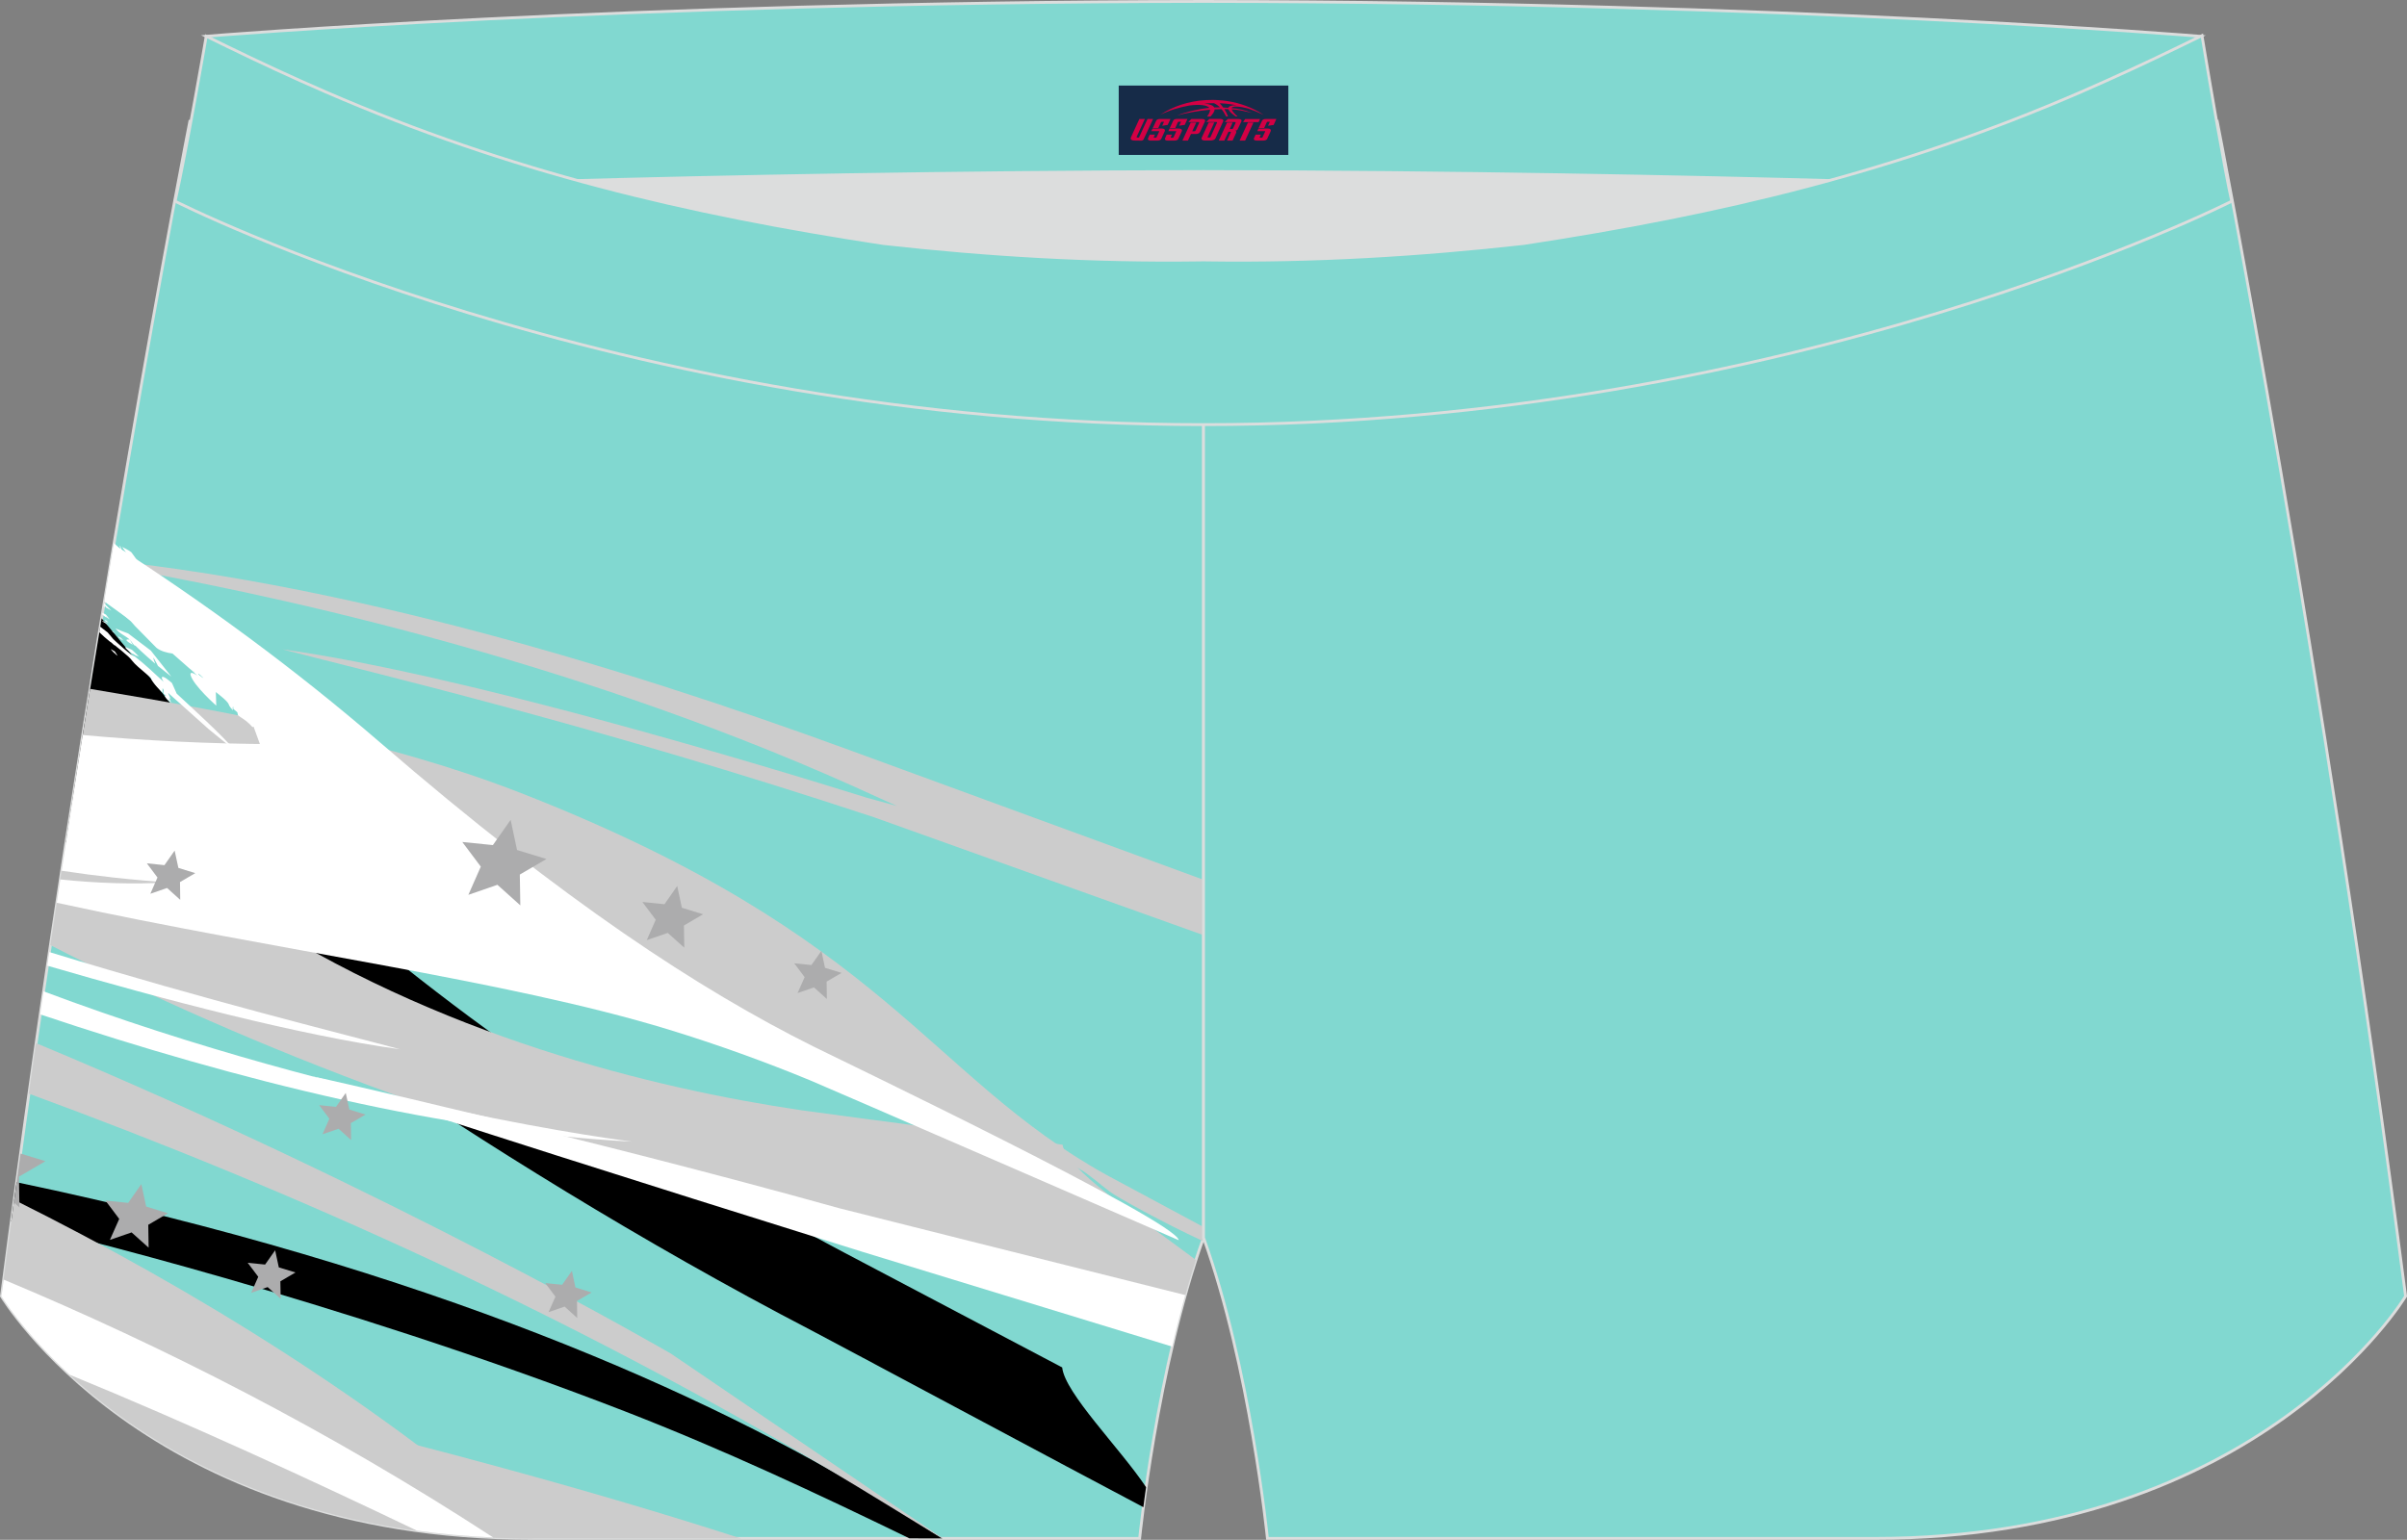
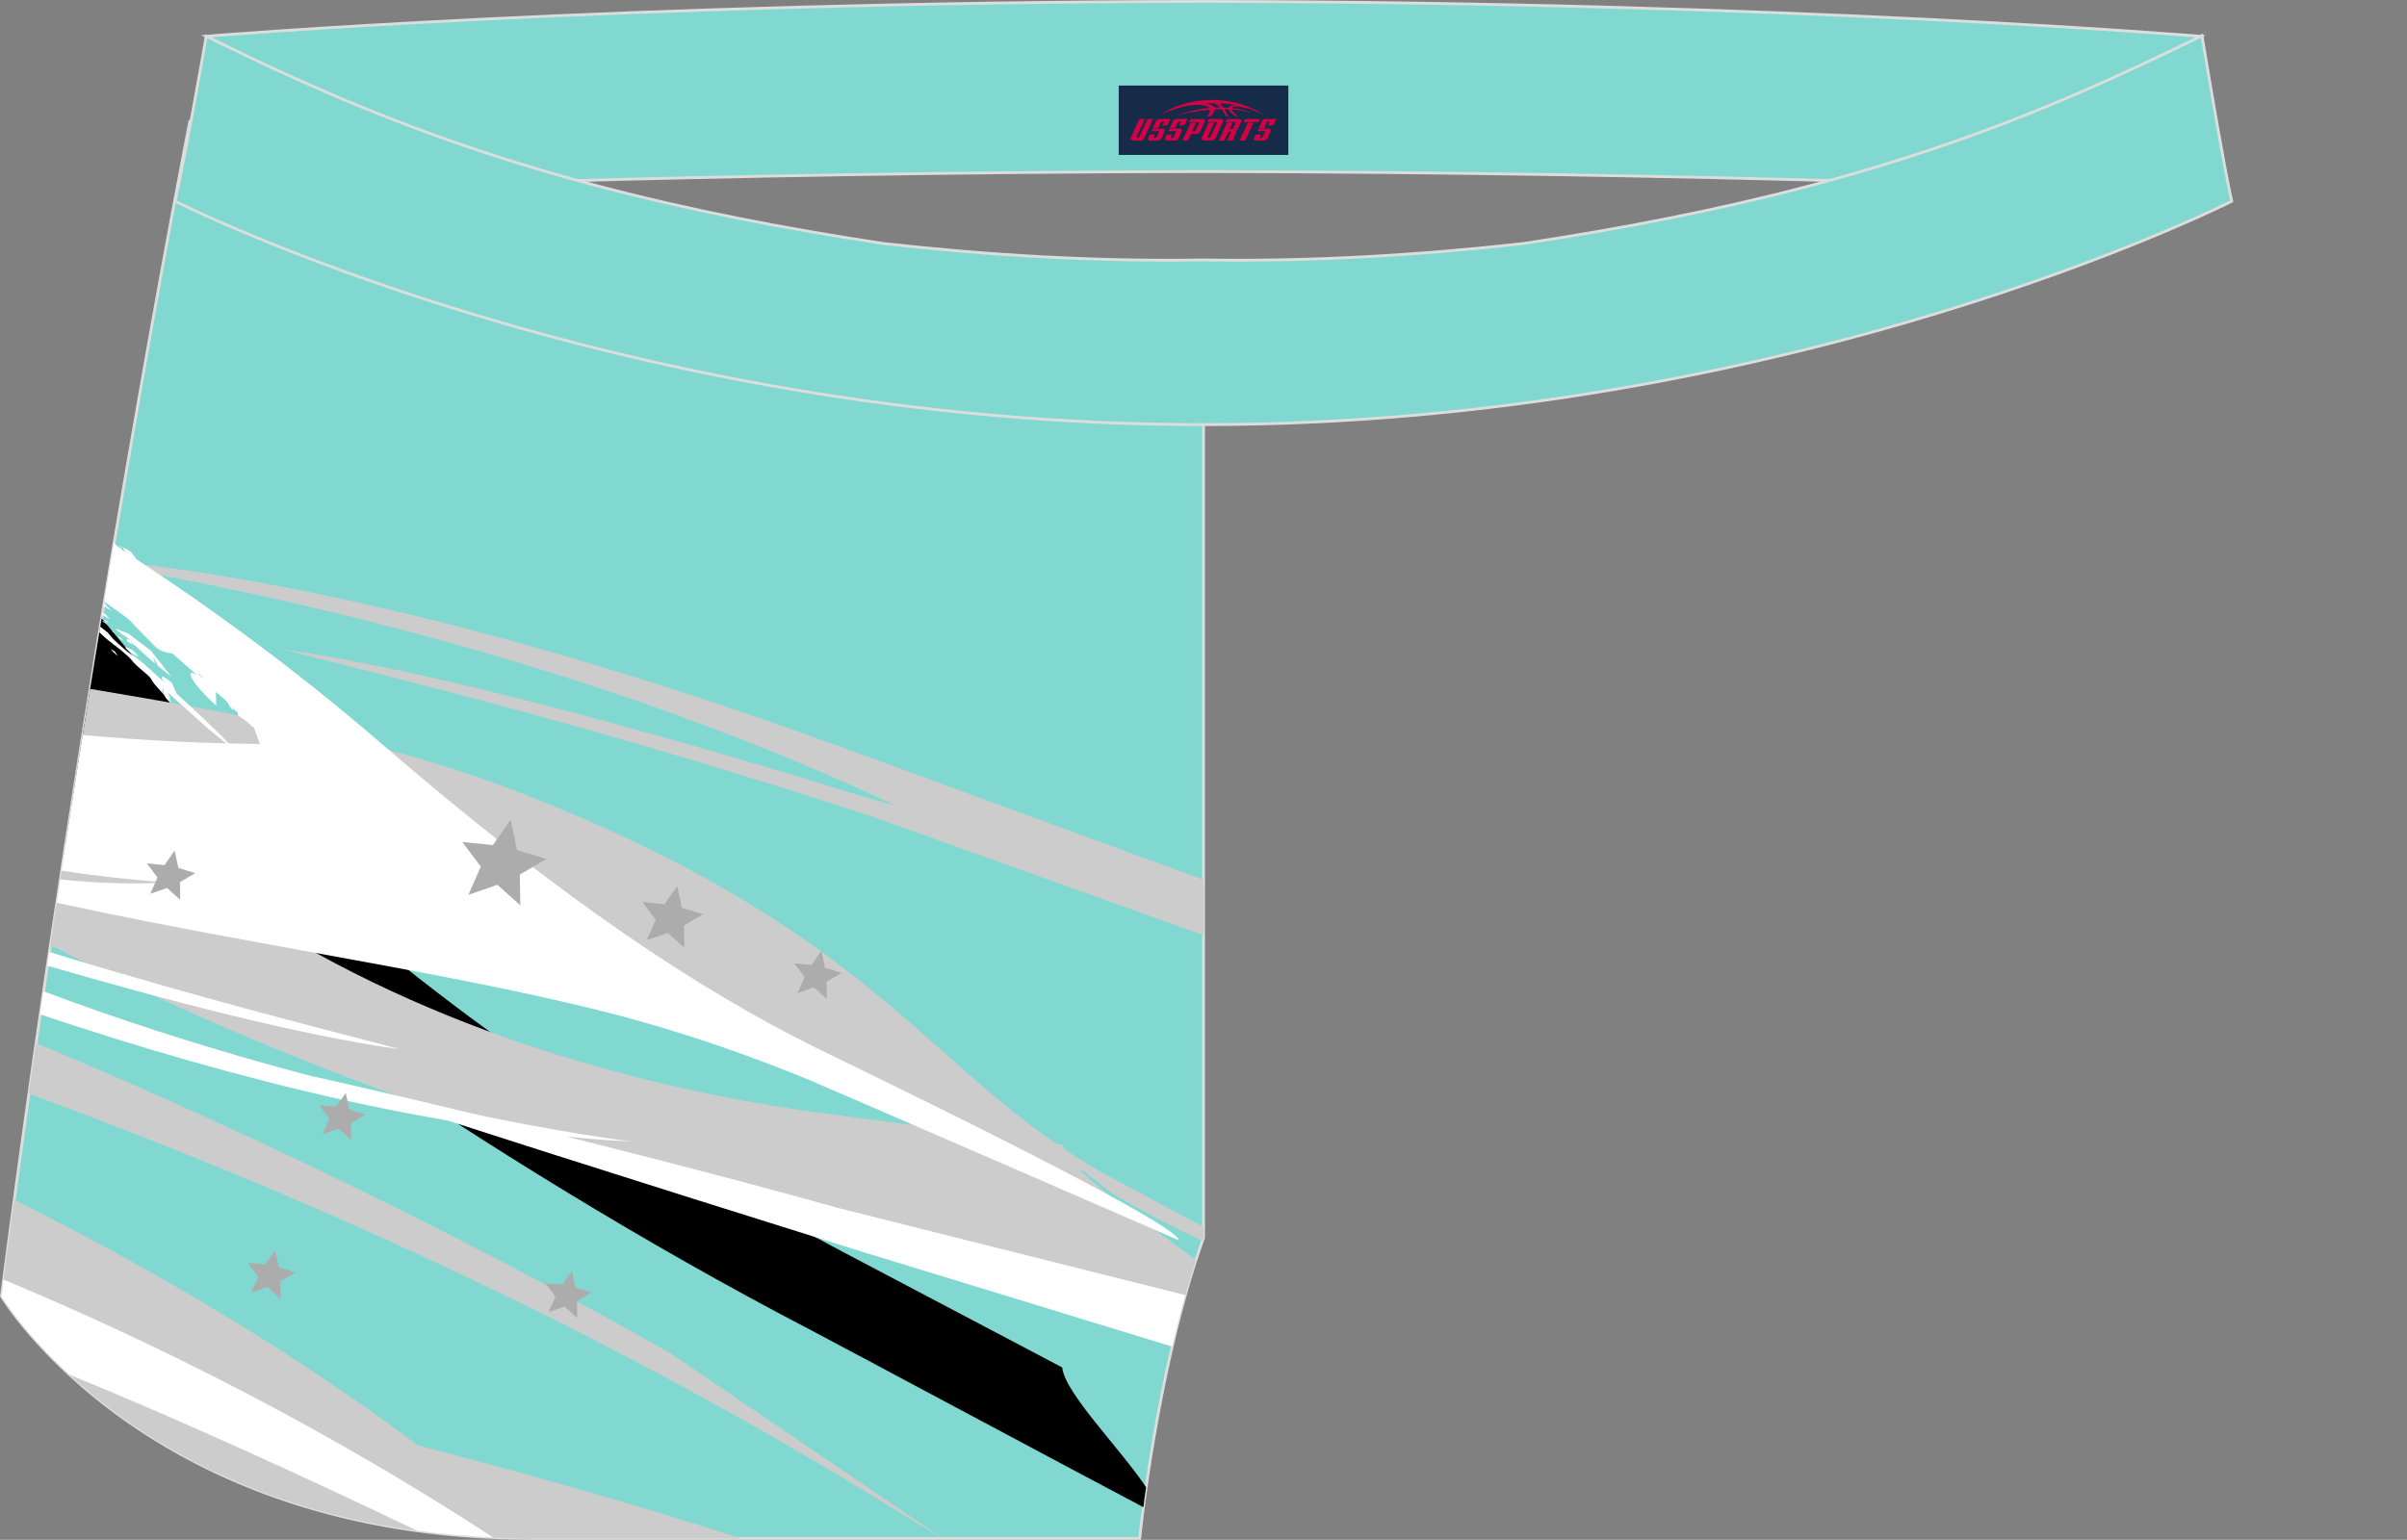
<svg xmlns="http://www.w3.org/2000/svg" version="1.1" id="图层_1" x="0px" y="0px" width="340.57px" height="217.94px" viewBox="0 0 340.57 217.94" enable-background="new 0 0 340.57 217.94" xml:space="preserve">
  <rect x="0" y="0" width="340.57" height="217.94" fill="#808080" stroke="none" />
  <g>
    <path fill="#81D8D0" stroke="#DCDDDD" stroke-width="0.4" stroke-miterlimit="22.926" d="M123.39,46.25   C85.2,40.44,59.14,32.98,26.85,17.22c0,0-14.83,75.21-26.64,166.24c0,0,20.45,34.28,75.19,34.28s85.85,0,85.85,0   s2.44-24.27,9.04-42.56V60.11l-0.44-11.42l0.44,11.42V48.68C154.54,48.88,138.91,47.99,123.39,46.25z" />
    <g>
      <path d="M162.16,210.49c-3.66-5.49-11.5-13.31-11.87-16.95c-0.89-0.46-29.85-15.73-30.74-16.2    c-22.54-11.87-47.26-27.53-71.46-47.96c-6.22-5.25-17.55-22.63-33.71-41.86c-1.62,9.84-3.32,20.47-5.04,31.71    c2.08,1.25,4.11,2.69,6.07,4.41c8.88,7.77,50.95,39.47,99.48,64.7c2.56,1.33,37.38,19.97,46.89,24.98    C161.88,212.47,162.01,211.53,162.16,210.49z" />
-       <path d="M133.33,217.74l-8.15-5.17c-25.01-15.2-64.29-32.98-122.83-45.24c-0.25,1.84-0.5,3.68-0.75,5.53l4.65,1.19    c0,0,40.87,9.69,82.13,25.69c14.04,5.45,27.15,11.61,40.29,17.99L133.33,217.74L133.33,217.74z" />
      <path fill="#CCCCCC" d="M125.18,212.77l8.11,4.97h0.11L94.95,191.6c0,0-39.4-22.96-89.85-43.96c-0.34,2.37-0.68,4.75-1.02,7.15    C40.39,168.11,82.97,186.8,125.18,212.77z" />
      <path fill="#CCCCCC" d="M170.29,124.52l-49.99-18.32C86.22,93.73,49.18,82.98,15.73,79.36l-0.13,0.77    c19.9,3.42,63.42,12.42,105.32,31.23c0.2,0.09,2.59,1.17,5.97,2.71c-2.51-0.69-4.15-1.14-4.2-1.15    c-14.54-4.55-57.13-17.48-82.74-21.02c13.54,3.52,44.28,10.73,83.71,23.77l46.63,16.69L170.29,124.52L170.29,124.52z" />
      <path fill="#CCCCCC" d="M169.21,178.33c-8.13-6.1-18.48-13-18.86-16.31c-2.09-0.24-34.7-4.54-37.1-4.9    c-20.47-3.03-51.45-10.43-78.88-28.48c-7.3-4.81-15.47-9.97-24.14-15.26c-1.02,6.58-2.06,13.39-3.1,20.39    c27.79,14.32,64.1,28.6,110.42,39.55c1.01,0.24,32.13,7.65,49.65,11.81C167.82,182.83,168.48,180.55,169.21,178.33z" />
      <path fill="#CCCCCC" d="M150.99,166.87c-0.47-3.98,3.14-0.42,5.98,1.75c1.1,0.84,7.69,4.48,13.16,7l0.16-0.44v-1.51    c-5.83-3.12-13.01-6.98-13.72-7.37c-25.29-14.02-31.02-33.8-82.85-54.05c-18.6-7.26-39.17-11.11-60.97-14.75    c-1.08,6.7-2.19,13.7-3.3,20.96c53.21,11.01,83.25,21.16,105.89,31.02C116.65,150.06,149.72,166.3,150.99,166.87z" />
      <path fill="#CCCCCC" d="M75.49,217.74c-22.39-19.42-47.97-35.21-73.48-47.92c-0.6,4.41-1.19,8.86-1.77,13.35    c28.28,12,51.6,24.77,67.56,34.34c2.45,0.15,4.98,0.23,7.59,0.23L75.49,217.74L75.49,217.74z" />
      <path fill="#CCCCCC" d="M104.82,217.74c-19.77-6.4-46.86-13.98-83.86-22.51c0,0-3.63,0.19-11.22-0.75    c10.85,10.02,31.63,23.27,65.65,23.27H104.82z" />
      <path fill="#FFFFFF" d="M9.87,194.58c16.64,6.81,34.42,15.01,49.12,22.06c3.43,0.47,7.02,0.8,10.8,0.97    c-23.25-15.15-46.76-27.09-69.27-36.5l-0.31,2.35C0.21,183.46,3.18,188.43,9.87,194.58z" />
      <path fill="#FFFFFF" d="M5.69,143.57c28.27,9.49,57.51,16.66,83.72,18.01c0,0-39.41-4.83-83.25-21.27L5.69,143.57L5.69,143.57z     M6.7,136.68l0.28-1.93c22.95,7.02,40.51,11.31,49.63,13.76C42.6,146.59,23.08,141.46,6.7,136.68z" />
      <path fill="#FFFFFF" d="M14.82,87.8c0.05,0.1,0.35,0.26,0.34,0.26c-0.02-0.12,0-0.04,0.03,0.02c0.04,0.02,0.13,0.07,0.13,0.07    c-0.06-0.09-0.19-0.27-0.19-0.27C15.08,87.85,14.83,87.71,14.82,87.8L14.82,87.8L14.82,87.8z M16.14,76.88    c0.31,0.29,0.62,0.6,0.88,0.83c0,0-0.03-0.3-0.08-0.45c0.05,0,0.05,0,0.09,0.03c0.18,0.63,0.14,0.49,0.8,0.92    c0,0-0.36-0.53-0.55-0.8c-0.01,0,0.95,0.45,1.3,0.75c0,0,0.69,0.93,1.01,1.4c0,0-0.03,0.1-0.04,0.15c0,0,0.15,0.04,0.23,0.06    c0,0,0.28,0.44,0.46,0.64c0,0.28-0.07,0.22,0.19,0.45c-0.03,0.1-0.08,0.23,0.09,0.31c0.41,0.14,0.53,0.45,0.74,0.75    c-0.08,0.15,0.01,0.35,0.09,0.52c0.52,0.19,0.61,0.5,0.86,0.86c-0.03-0.01-0.13-0.03,0.1,0.14c0.3,0.16,0.48,0.39,0.73,0.41    c0.52,0.1,0.73,0.14,1.19,0.4c0.98,0.49,2.14,0.79,2.98,1.43c0,0,0.1-0.01,0.15-0.02c0,0,0.99,0.87,1.52,1.28    c0.23,0.24,0.5,0.42,0.64,0.68c0.94,1.42,2.55,2.26,4.05,3.33c0.33,0.23,0.81,0.5,1.21,0.39c1.95,0.78,1.6,0.8,2.77,2.13    c0,0-0.02-0.25-0.03-0.37c0.47,0.48,0.71,0.73,1.02,1.29c0,0,0.09-0.08,0.13-0.12c0.24,0.14,0.52,0.36,0.57,0.58    c0,0-0.21-0.1-0.32-0.15c0,0-0.13,0.11-0.2,0.16c0,0,0.11,0.3,0.17,0.45c0,0,0.08-0.18,0.13-0.27c0.36,0.22,0.56,0.38,0.67,0.72    c1.18,1.09,2.78,1.94,3.77,3.32c0,0,0.06-0.01,0.09-0.02c0.34,0.28,0.39,0.62,0.4,0.96c-0.03-0.02-0.12-0.09,0.03,0.13    c0.84,0.76,0.08,0.37,1.27,0.79c0.01-0.01,0.96,0.9,1.12,0.99c0,0,0.43,0.17,0.64,0.25c0.02,0.57,0.97,1.02,1.41,1.45    c0,0,0.65,0.84,0.9,1.27l0.37,0.49l-0.77-1.35c0,0,0.51,0.47,0.76,0.71c0,0,0.97,0.69,1.34,1.1c0.54,0.5,2.03,1.09,2.78,1.4    c0.31,0.17,1.16,0.63,1.38,0.86c0.01,0,0.69,0.87,0.69,0.87c0.88,1.03,2.67,2.71,3.24,3.74c0.35,0.83,0.38,0.76,1.22,1.4    c0.74,0.64,1.59,1.93,2.07,2.73c0.16,0.6-0.22,0.26,0.57,1.01c0.32,0.28,0.6,0.63,0.81,0.96c0,0-0.45-0.21-0.67-0.33    c0,0,1.38,1.75,2.17,2.57c-0.08,0.13-0.1,0.29-0.1,0.44c0.35,0.37,0.43,0.15,0.46,0.87c-0.03-0.01-0.13-0.06,0.02,0.11    c0.2,0.19,0.15,0.6,0.15,0.82c0.03,0.14,0.1,0.58,0.23,0.75c0,0,0.03,0.01,0.07,0.02l0.03,0.03c0.02,0,0.04,0.01,0.05,0.01    l-0.05-0.01c0.17,0.27-0.26,1.09-0.03,1.37c0.24,0.25-0.32,0.6-0.02,0.85c1.35,0.75,0.98,0.34,2.04,1.74c0,0,0.1,0.03,0.15,0.05    c0,0,0.97,1.34,1.4,2.02l0.46,0.65c-0.03-0.06-0.64-1.12-0.96-1.66c-0.56-0.99-0.22-0.6-0.9-1.02c0,0-0.74-1.03-1.13-1.54    c-0.01-0.01,0.38,0.24,0.45,0.38c0.49,0.75,1.03,1.2,1.63,1.87c0.9,1.11-0.26,0.54,1.36,2.03c-0.66,0.78-2.25-1.37-2.76-0.48    c-0.1,0.25-0.11,0.59,0.14,0.84c0.09,0.11,0.07,0.2,0.03,0.3c0,0-0.08-0.2-0.13-0.3c0,0-0.43,0.04-0.65,0.06    c-0.52-0.13-5.07-3.2-6.46-3.91c0,0-0.62-0.38-0.72-0.41c0.01,0,0.54,0.49,0.58,0.52l8.75,10.49c-3.27-3.13-4.99-5.85-9.29-9.11    c-0.1-0.16,3.76,6.03,3.54,6.23c-0.65-0.5-3.13-3.85-4.3-4.91c0,0-0.63-0.4-0.96-0.58l-0.19-0.16c-0.62-0.48-0.79-0.44-1.38-0.1    c-0.09-1.52-0.27-1.28-1.57-2.49c0,0-1.21-1.23-1.78-1.86c-0.98-0.97-0.28-0.47-1.72-1.27c0.05,0.22,0.2,0.56-0.21,0.21    c-0.3-0.3-0.19-0.18-0.12-0.36c0,0,0.07-0.03,0.1-0.05c0.01,0.01-0.49-0.38-0.49-0.53c0,0,0.74,0.35,1.12,0.52    c0,0-0.03-0.07-0.03-0.1c0.82,0.43,1.48,1.14,2.06,1.76c0,0,0.02-0.2,0.02-0.3c0,0,0.53,0.46,0.81,0.68c0,0-0.09-0.81-0.21-1.22    c0,0-0.28-0.23-0.41-0.34c0.14-0.22,0.29,0.14,0.39,0.27c-0.06-0.14-0.13-0.33-0.34-0.37c-2.82-3.21-5.22-6.91-8.1-9.9    c0,0-0.1,0.29-0.15,0.43c0,0,0.4,0.22,0.6,0.34c0.17,0.19,0.06,0.56,0.01,0.74c-0.67-1.14-1.04-1.49-2.23-2.34    c-0.38-0.27-0.75-0.56-1.12-0.84c-0.6-0.38,0,1.4,0.03,1.54c0,0,0.1,0.63,0.12,0.72c-0.11-0.19-0.24-0.38-0.36-0.56    c-0.62-0.82-1.51-2.09-2.18-2.83c0,0-1.2-1.23-1.28-1.39c0,0,0.02-0.14,0.03-0.21c0,0-0.17-0.15-0.25-0.23    c0.01-0.07-0.02-0.08-0.02-0.03c-0.07-0.06-0.28-0.26-0.02,0.28c0,0,0-0.19,0.02-0.28c0,0,0.02,0.22,0.03,0.33    c0.22,0.16,0.23,0.23,0.27,0.45c0,0-0.71-0.82-1.06-1.23c0,0-0.04,0.06-0.07,0.08c0,0-0.35-0.36-0.54-0.55c0,0,0.18,0.1,0.26,0.15    c0,0,0.09-0.08,0.13-0.12c0,0-0.1-0.19-0.15-0.29c0,0,0.27,0.24,0.43,0.35c-0.06-0.14-0.22-0.53-0.23-0.59    c-0.18-0.14-0.42-0.31-0.86-0.62c0,0-0.19-0.11-0.29-0.17c0,0-1.03-2.84-1.55-4.25c0,0-0.1,0.04-0.15,0.06    c-0.13-0.14-0.26-0.28-0.39-0.41c-0.67-0.65-0.99-0.76-1.66-1.25c0,0-0.07-0.3-0.1-0.44c0,0-0.37-0.31-0.56-0.47    c-0.02-0.24-0.02-0.61-0.1-0.09c0,0,0.02,0.19,0.04,0.29c-0.18-0.2-0.55-0.62-0.59-0.84c-0.13-0.43-1.37-1.39-1.83-1.75    c0,0,0.04,1.28,0.06,1.92c0.01,0.01-3.17-2.79-3.63-4.3c-0.14-0.65,0.56-0.19,0.94,0.04l-0.68-0.63c0.01,0.01,0.14,0.11,0.2,0.14    l0.05,0.05c-0.03-0.07-0.1-0.29-0.08-0.07c0,0-0.39-0.33-0.59-0.49l0.02,0.02l-2.42-2.13c-0.77-0.1-1.71-0.34-2.29-0.83    c0,0-2.01-2.05-3.02-3.07c-0.19-0.2-0.39-0.43-0.56-0.64c-0.96-0.89-2.48-1.95-3.26-2.85c-0.16-0.22-0.29-0.37-0.41-0.49    C15.29,81.95,15.72,79.39,16.14,76.88L16.14,76.88z M14.73,85.39l-0.07,0.44c0.11,0.07,0.19,0.11,0.18,0.11    c-0.19-0.56,0.04-0.15,0.17,0.05c0.25,0.14,0.75,0.43,0.75,0.43C15.47,86.13,14.98,85.64,14.73,85.39L14.73,85.39z M14.5,86.74    l-0.04,0.22c0.23,0.23,0.63,0.46,0.63,0.46c-0.06-0.34,0.03-0.09,0.08,0.03c0.12,0.07,0.35,0.21,0.35,0.21    C15.35,87.44,15,87,15,87C14.94,86.97,14.69,86.81,14.5,86.74L14.5,86.74z M14.18,88.7l-0.13,0.78c0.46,0.45,0.94,0.89,1.49,1.32    c0.06,0.04,0.18,0.12,0.21,0.14l0,0v0l0.43,0.39c0.03-0.02,0.01-0.04,0.01-0.04l0.9,0.72l-0.04-0.04l1.09,0.94    c0.43,0.36,0.66,0.84,1.4,1.47l1.78,1.53c0.21,0.76,1.67,2.12,1.67,2.12C22.98,97.83,23,97.41,23,97.41    c0.33,0.34,0.02,0.44,0.17,0.79l0.38,0.29c-0.11-0.07-0.21-0.1-0.22,0l0,0c0.02,0.27,0.53,0.69,0.53,0.68    c0.05-0.29,0.05-0.08,0.05,0.05c0.1,0.08,0.31,0.23,0.31,0.23c-0.1-0.22-0.3-0.67-0.3-0.67l-0.11-0.1l0.34,0.26    c-0.13-0.3-0.38-0.89-0.38-0.89c1.91,1.72,5.76,5.15,5.76,5.15c1.23,1,3.69,3.01,3.69,3.01c-1.78-2.17-5.99-5.95-8.22-8.04    c-0.22-0.5-0.67-1.5-0.67-1.5c-0.2-0.17-1.39-1.25-1.44-0.74c0.04,0.21,0.14,0.38,0.26,0.58c-1.27-1.17-2.69-2.55-4.1-3.61    c-0.42-0.02-2.69-2.12-3.02-2.44c-0.27-0.32-0.8-0.95-0.8-0.95L14.18,88.7L14.18,88.7z M17.23,90.54    c0.08,0.04,0.24,0.12,0.24,0.12c-0.12-0.12-0.35-0.37-0.35-0.37c-0.53-0.35-0.58-0.17,0.08,0.22    C17.14,90.36,17.19,90.45,17.23,90.54L17.23,90.54L17.23,90.54z M24.25,96.63l-0.03,0.83c0,0,0.08,0.08,0.13,0.12    C24.34,97.39,24.31,96.82,24.25,96.63L24.25,96.63L24.25,96.63z M15.13,89.59l0.06,0.18c0,0,0.1,0.09,0.15,0.14    C15.32,89.85,15.12,89.44,15.13,89.59L15.13,89.59L15.13,89.59z M17.1,92.01L17.1,92.01L17.1,92.01L17.1,92.01L17.1,92.01    L17.1,92.01z M15.69,91.9c0.13,0.21,0.61,0.65,0.6,0.64c-0.03-0.24,0.01-0.07,0.05,0.05c0.1,0.08,0.31,0.23,0.31,0.23    c-0.14-0.2-0.4-0.61-0.4-0.61C15.69,91.88,15.69,91.86,15.69,91.9L15.69,91.9L15.69,91.9z M18.01,89.66l0.01,0.05    c0,0,0.03-0.02,0.06,0C18.07,89.7,18.01,89.61,18.01,89.66L18.01,89.66L18.01,89.66z M24.24,95.76c-0.96-1.23-2.9-3.68-2.9-3.68    c-1.06-0.81-3.2-2.42-3.2-2.42c-1.81-0.66-1.81-0.76-1.77-0.68c0.56,0.73,1.4,1,1.98,1.54c-1.08-0.11,0.03,0.52,0.45,0.74    c-0.13-0.21-0.34-0.52-0.42-0.72c0.19,0.26,0.59,0.77,0.59,0.77c0.07,0.03,0.21,0.1,0.21,0.1c0.86,0.88,2.78,2.53,2.78,2.53    c-0.76-2,0.33,0.2,0.39,0.31C22.97,94.76,24.24,95.76,24.24,95.76L24.24,95.76L24.24,95.76z M16.27,89.57    c-0.39-0.32-0.63-0.3-0.16-0.05c-0.04-0.1-0.02-0.05,0,0C16.16,89.54,16.27,89.57,16.27,89.57L16.27,89.57L16.27,89.57z     M15.03,88.27c-0.06-0.08-0.11-0.16-0.02-0.02c-0.64-0.3-0.73-0.55-0.12-0.2c0,0,0.26,0.23,0.39,0.35    C15.27,88.39,15.11,88.31,15.03,88.27L15.03,88.27L15.03,88.27z M19.09,92.51l0.14,0.18C19.17,92.59,18.85,92.03,19.09,92.51    L19.09,92.51L19.09,92.51z M18.6,91.98l0.02,0.16c0,0,0.03-0.02,0.06,0C18.67,92.11,18.62,92,18.6,91.98L18.6,91.98L18.6,91.98z     M19.06,92.33c-0.13-0.12-0.38-0.35-0.38-0.35c-0.25-0.11-0.76-0.34-0.76-0.34c-0.72-0.24,0.87,0.95,0.85,0.92    c0-0.03-0.02-0.06-0.05-0.09c0.22,0.14,0.66,0.4,0.66,0.4c-0.03-0.03-0.1-0.09-0.1-0.09c0.13,0.05,0.38,0.15,0.38,0.15    C19.45,92.73,19.06,92.33,19.06,92.33L19.06,92.33L19.06,92.33z M51.44,123.04c0.03,0.03,0.12,0.18,0.15,0.12    C51.54,123.12,51.44,123.04,51.44,123.04L51.44,123.04L51.44,123.04z M41.67,110.2c0,0,0.39,0.29,0.58,0.44    c0,0-0.46-0.82-0.69-1.23c0.04,0.03-1.22-1-1.13-0.56c0.15,0.42,0.7,0.94,1.1,1.27C41.51,109.84,41.36,108.55,41.67,110.2    L41.67,110.2L41.67,110.2z M28.54,95.83c0,0,0.16,0.08,0.24,0.13c-0.13-0.15-0.25-0.26-0.35-0.35L28.54,95.83L28.54,95.83    L28.54,95.83z M28.43,95.58c-0.46-0.4-0.56-0.22,0.07,0.2L28.43,95.58L28.43,95.58L28.43,95.58z M27.54,94.73L27.54,94.73    c0-0.01,0,0.01,0.01,0.03L27.54,94.73L27.54,94.73z M16.75,79.5c0,0,0.25,0.19,0.38,0.28c0,0-0.21-0.47-0.32-0.7    c-0.1-0.08-0.6-0.48-0.64-0.27c-0.08-0.01,0.4,0.52,0.38,0.57C16.56,79.38,16.69,79.46,16.75,79.5L16.75,79.5L16.75,79.5z     M26.83,94.59L26.83,94.59L26.83,94.59L26.83,94.59L26.83,94.59z M27.42,95.08L27.42,95.08c0,0-0.01-0.02-0.02-0.02L27.42,95.08    L27.42,95.08z M27.21,94.94L27.21,94.94L27.21,94.94L27.21,94.94L27.21,94.94z M38.58,107.89c0.03,0.06,0.13,0.26,0.33,0.69    c0,0,0.4,0.27,0.59,0.4C38.98,108.3,38.89,108.13,38.58,107.89L38.58,107.89L38.58,107.89z M39.08,109.32    c0.01,0.01,0.03,0.02,0.03,0.02C39.09,109.29,39.08,109.31,39.08,109.32L39.08,109.32L39.08,109.32z M50.83,121.39l0.3,0.69    c-0.01-0.07,0.02-0.22,0.02-0.22c0.96,1.02,3,3,3,3c0.06-0.29,0.19-0.88,0.19-0.88c-1.23-1.12-2.71-2.58-3.6-3.86    c-0.23-0.31-0.27-0.41-0.5-0.04c-0.03-0.04-0.1-0.13-0.1-0.13c0.08,0.25-0.16,0.66-0.16,0.66c0.18,0.19,0.53,0.57,0.53,0.57    c-0.02-0.19-0.05-0.56-0.05-0.56C50.56,120.87,50.84,121.4,50.83,121.39L50.83,121.39L50.83,121.39z M51.13,122.08L51.13,122.08    L51.13,122.08L51.13,122.08L51.13,122.08z M28.11,86.02c-0.06-0.02-0.19-0.08-0.19-0.08c0.46,0.47,1.39,1.41,1.39,1.41    C28.92,86.91,28.11,86.02,28.11,86.02L28.11,86.02L28.11,86.02z M27.27,85.59c0.03,0.02,0.08,0.07,0.08,0.07    c0.03,0.03,0.05,0,0.08,0.03C27.37,85.64,27.32,85.64,27.27,85.59L27.27,85.59L27.27,85.59z M51.48,122.8    c0.03,0.1,0.1,0.36,0.1,0.36c0.16,0.08,0.48,0.23,0.48,0.23C51.87,123.09,51.82,123.04,51.48,122.8L51.48,122.8L51.48,122.8z     M51.14,122.33c-0.08-0.15-0.24-0.19-0.34-0.36c-0.07-0.1-0.01-0.36,0.02-0.46c-0.1-0.11-0.31-0.33-0.31-0.33    c0.1,1.08-0.14,0.87,0.96,1.63c-0.07-0.21-0.33-0.71-0.35-0.72C51.14,122.16,51.14,122.33,51.14,122.33L51.14,122.33L51.14,122.33    z M64.04,118.98v-0.02l-0.02-0.16l0,0l0,0c0,0.04,0.01,0.13,0.02,0.16v0V118.98L64.04,118.98L64.04,118.98L64.04,118.98    L64.04,118.98z M37.67,107.47c-0.05-0.05-0.18-0.12-0.18-0.12c0.18,0.4,0.37,0.6,0.8,0.89c0.01-0.06,0.02-0.17,0.02-0.17    C38.1,107.86,37.67,107.47,37.67,107.47L37.67,107.47L37.67,107.47z M64.04,118.98c-0.01,0.01-0.04,0.02-0.04,0.02    c0.71,0.31,0.45,0.01,0.07-0.19c0.02,0.03,0.07,0.08,0.07,0.08C64.11,118.91,64.04,118.98,64.04,118.98L64.04,118.98L64.04,118.98    z M37.6,107.2l0.02,0.02C37.6,107.17,37.6,107.2,37.6,107.2L37.6,107.2z" />
      <path fill="#FFFFFF" d="M167.71,183.3c-16.52-4.15-48.3-12.1-48.99-12.3c-36.24-10.11-74.54-18.71-74.49-18.66    c19.57,6.51,47.58,15.39,73.94,23.63c1.31,0.41,2.6,0.81,3.9,1.22l43.78,13.4C166.41,188.17,167.02,185.72,167.71,183.3    L167.71,183.3z M16.11,77.08c12.69,8.15,25.47,17.47,37.78,28.1c25.93,22.4,45.09,34.89,61.13,42.9    c3.24,1.62,51.44,24.72,51.76,27.45c-1.65-0.73-50.46-21.93-52.19-22.64c-6.19-2.55-12.9-5-20.05-7.19    c-22.94-7.01-55.57-11.18-86.51-17.93l0.5-3.3c5.18,0.54,10.35,0.72,15.4,0.42c-5.14-0.33-10.2-0.89-15.21-1.65    c1.01-6.61,2.01-13.03,2.99-19.21c8.8,0.8,17.87,1.25,27.18,1.29c0,0-6.64-7.79-24.12-20.17C15.22,82.41,15.67,79.71,16.11,77.08z    " />
      <g>
-         <path fill="#ACACAD" d="M2.91,163.27l3.52,1.08l-3.75,2.19l0.07,4.35l-0.78-0.7C2.28,167.87,2.59,165.56,2.91,163.27z" />
-         <polygon fill="#ACACAD" points="20.68,170.77 23.77,171.72 20.98,173.35 21.03,176.59 18.62,174.43 15.55,175.49 16.87,172.52      14.92,169.92 18.14,170.25 20,167.59    " />
        <polygon fill="#ACACAD" points="39.45,179.38 41.81,180.1 39.67,181.35 39.71,183.82 37.87,182.17 35.54,182.98 36.54,180.71      35.05,178.73 37.51,178.98 38.93,176.96    " />
        <polygon fill="#ACACAD" points="81.42,182.22 83.71,182.93 81.64,184.13 81.67,186.54 79.89,184.93 77.62,185.71 78.59,183.52      77.15,181.6 79.54,181.84 80.92,179.87    " />
        <polygon fill="#ACACAD" points="49.43,157.04 51.72,157.75 49.64,158.96 49.68,161.36 47.9,159.76 45.63,160.54 46.6,158.34      45.16,156.42 47.54,156.66 48.92,154.69    " />
        <polygon fill="#ACACAD" points="25.24,122.84 27.63,123.58 25.47,124.84 25.5,127.36 23.64,125.68 21.27,126.5 22.28,124.2      20.78,122.19 23.27,122.45 24.71,120.39    " />
        <polygon fill="#ACACAD" points="73.16,120.31 77.32,121.58 73.55,123.78 73.62,128.14 70.38,125.23 66.27,126.65 68.03,122.66      65.41,119.17 69.74,119.61 72.25,116.04    " />
        <polygon fill="#ACACAD" points="96.48,128.48 99.48,129.4 96.77,130.99 96.82,134.13 94.48,132.04 91.51,133.06 92.78,130.18      90.89,127.66 94.02,127.98 95.82,125.4    " />
        <polygon fill="#ACACAD" points="116.73,136.98 119.07,137.7 116.96,138.93 116.99,141.39 115.17,139.75 112.85,140.55      113.85,138.3 112.38,136.34 114.81,136.59 116.22,134.58    " />
      </g>
    </g>
-     <path fill="#81D8D0" stroke="#DCDDDD" stroke-width="0.4" stroke-miterlimit="22.926" d="M217.19,46.25   c38.19-5.81,64.25-13.27,96.54-29.03c0,0,14.83,75.21,26.64,166.24c0,0-20.45,34.28-75.19,34.28s-85.85,0-85.85,0   s-2.44-24.27-9.04-42.56V60.11l0.44-11.42l-0.44,11.42V48.68C186.03,48.88,201.66,47.99,217.19,46.25z" />
-     <path fill="#DCDDDD" d="M217.19,46.25c32.31-4.91,55.94-11.01,82-22.32c-85.24-3.77-172.56-3.77-257.8,0   c26.06,11.31,49.69,17.4,82,22.32C152.9,49.57,187.67,49.57,217.19,46.25z" />
    <path fill="#81D8D0" stroke="#DCDDDD" stroke-width="0.4" stroke-miterlimit="22.926" d="M41.39,26.9c0,0,57.06-2.52,128.9-2.62   c71.84,0.1,128.9,2.62,128.9,2.62c4.74-2.06,7.2-19.34,12.17-21.76c0,0-58.04-4.85-141.07-4.94C87.25,0.29,29.19,5.13,29.19,5.13   C34.17,7.56,36.65,24.84,41.39,26.9z" />
    <path fill="#81D8D0" stroke="#DCDDDD" stroke-width="0.4" stroke-miterlimit="22.926" d="M124.94,34.46   c14.85,1.66,29.79,2.55,44.73,2.34l0.61-0.01l0.61,0.01c14.95,0.21,29.88-0.68,44.73-2.34c28.02-4.27,52.81-10.15,78.82-21.44   c4.73-2.06,9.42-4.23,14.06-6.49l3.06-1.49c1.29,7.74,3.2,18.96,4.21,23.44c0,0-62.31,31.65-145.49,31.62   c-83.18,0.03-145.5-31.62-145.5-31.62c1.6-7.15,4.4-23.35,4.4-23.35l0.29,0.14l2.58,1.26c4.64,2.26,9.32,4.44,14.06,6.49   C72.14,24.31,96.92,30.19,124.94,34.46z" />
  </g>
  <g id="tag_logo">
    <rect y="12.11" fill="#162B48" width="24" height="9.818" x="158.29" />
    <g>
      <path fill="#D30044" d="M174.25,15.3l0.005-0.011c0.131-0.311,1.085-0.262,2.351,0.071c0.715,0.24,1.44,0.54,2.193,0.9    c-0.218-0.147-0.447-0.289-0.682-0.42l0.011,0.005l-0.011-0.005c-1.478-0.845-3.218-1.418-5.1-1.62    c-1.282-0.115-1.658-0.082-2.411-0.055c-2.449,0.142-4.68,0.905-6.458,2.095c1.26-0.638,2.722-1.075,4.195-1.336    c1.467-0.18,2.476-0.033,2.771,0.344c-1.691,0.175-3.469,0.633-4.555,1.075c1.156-0.338,2.967-0.665,4.647-0.813    c0.016,0.251-0.115,0.567-0.415,0.96h0.475c0.376-0.382,0.584-0.725,0.595-1.004c0.333-0.022,0.66-0.033,0.971-0.033    C173.08,15.74,173.29,16.09,173.49,16.48h0.262c-0.125-0.344-0.295-0.687-0.518-1.036c0.207,0,0.393,0.005,0.567,0.011    c0.104,0.267,0.496,0.66,1.058,1.025h0.245c-0.442-0.365-0.753-0.753-0.835-1.004c1.047,0.065,1.696,0.224,2.885,0.513    C176.07,15.56,175.33,15.39,174.25,15.3z M171.81,15.21c-0.164-0.295-0.655-0.485-1.402-0.551    c0.464-0.033,0.922-0.055,1.364-0.055c0.311,0.147,0.589,0.344,0.84,0.589C172.35,15.19,172.08,15.2,171.81,15.21z M173.79,15.26c-0.224-0.016-0.458-0.027-0.715-0.044c-0.147-0.202-0.311-0.398-0.502-0.6c0.082,0,0.164,0.005,0.24,0.011    c0.72,0.033,1.429,0.125,2.138,0.273C174.28,14.86,173.9,15.02,173.79,15.26z" />
      <path fill="#D30044" d="M161.21,16.84L160.04,19.39C159.86,19.76,160.13,19.9,160.61,19.9l0.873,0.005    c0.115,0,0.251-0.049,0.327-0.175l1.342-2.891H162.37L161.15,19.47H160.98c-0.147,0-0.185-0.033-0.147-0.125l1.156-2.504H161.21L161.21,16.84z M163.07,18.19h1.271c0.36,0,0.584,0.125,0.442,0.425L164.31,19.65C164.21,19.87,163.94,19.9,163.71,19.9H162.79c-0.267,0-0.442-0.136-0.349-0.333l0.235-0.513h0.742L163.24,19.43C163.22,19.48,163.26,19.49,163.32,19.49h0.18    c0.082,0,0.125-0.016,0.147-0.071l0.376-0.813c0.011-0.022,0.011-0.044-0.055-0.044H162.9L163.07,18.19L163.07,18.19z M163.89,18.12h-0.78l0.475-1.025c0.098-0.218,0.338-0.256,0.578-0.256H165.61L165.22,17.68L164.44,17.8l0.262-0.562H164.41c-0.082,0-0.12,0.016-0.147,0.071L163.89,18.12L163.89,18.12z M165.48,18.19L165.31,18.56h1.069c0.06,0,0.06,0.016,0.049,0.044    L166.05,19.42C166.03,19.47,165.99,19.49,165.91,19.49H165.73c-0.055,0-0.104-0.011-0.082-0.06l0.175-0.376H165.08L164.85,19.57C164.75,19.76,164.93,19.9,165.2,19.9h0.916c0.24,0,0.502-0.033,0.605-0.251l0.475-1.031c0.142-0.3-0.082-0.425-0.442-0.425H165.48L165.48,18.19z M166.29,18.12l0.371-0.818c0.022-0.055,0.06-0.071,0.147-0.071h0.295L166.84,17.79l0.791-0.115l0.387-0.845H166.57c-0.24,0-0.48,0.038-0.578,0.256L165.52,18.12L166.29,18.12L166.29,18.12z M168.69,18.58h0.278c0.087,0,0.153-0.022,0.202-0.115    l0.496-1.075c0.033-0.076-0.011-0.12-0.125-0.12H168.14l0.431-0.431h1.522c0.355,0,0.485,0.153,0.393,0.355l-0.676,1.445    c-0.06,0.125-0.175,0.333-0.644,0.327l-0.649-0.005L168.08,19.9H167.3l1.178-2.558h0.785L168.69,18.58L168.69,18.58z     M171.28,19.39c-0.022,0.049-0.06,0.076-0.142,0.076h-0.191c-0.082,0-0.109-0.027-0.082-0.076l0.944-2.051h-0.785l-0.987,2.138    c-0.125,0.273,0.115,0.415,0.453,0.415h0.72c0.327,0,0.649-0.071,0.769-0.322l1.085-2.384c0.093-0.202-0.06-0.355-0.415-0.355    h-1.533l-0.431,0.431h1.38c0.115,0,0.164,0.033,0.131,0.104L171.28,19.39L171.28,19.39z M174,18.26h0.278    c0.087,0,0.158-0.022,0.202-0.115l0.344-0.753c0.033-0.076-0.011-0.12-0.125-0.12h-1.402l0.425-0.431h1.527    c0.355,0,0.485,0.153,0.393,0.355l-0.529,1.124c-0.044,0.093-0.147,0.18-0.393,0.18c0.224,0.011,0.256,0.158,0.175,0.327    l-0.496,1.075h-0.785l0.54-1.167c0.022-0.055-0.005-0.087-0.104-0.087h-0.235L173.23,19.9h-0.785l1.178-2.558h0.785L174,18.26L174,18.26z M176.57,17.35L175.39,19.9h0.785l1.184-2.558H176.57L176.57,17.35z M178.08,17.28l0.202-0.431h-2.1l-0.295,0.431    H178.08L178.08,17.28z M178.06,18.19h1.271c0.36,0,0.584,0.125,0.442,0.425l-0.475,1.031c-0.104,0.218-0.371,0.251-0.605,0.251    h-0.916c-0.267,0-0.442-0.136-0.349-0.333l0.235-0.513h0.742L178.23,19.43c-0.022,0.049,0.022,0.06,0.082,0.06h0.18    c0.082,0,0.125-0.016,0.147-0.071l0.376-0.813c0.011-0.022,0.011-0.044-0.049-0.044h-1.069L178.06,18.19L178.06,18.19z     M178.87,18.12H178.09l0.475-1.025c0.098-0.218,0.338-0.256,0.578-0.256h1.451l-0.387,0.845l-0.791,0.115l0.262-0.562h-0.295    c-0.082,0-0.12,0.016-0.147,0.071L178.87,18.12z" />
    </g>
  </g>
</svg>